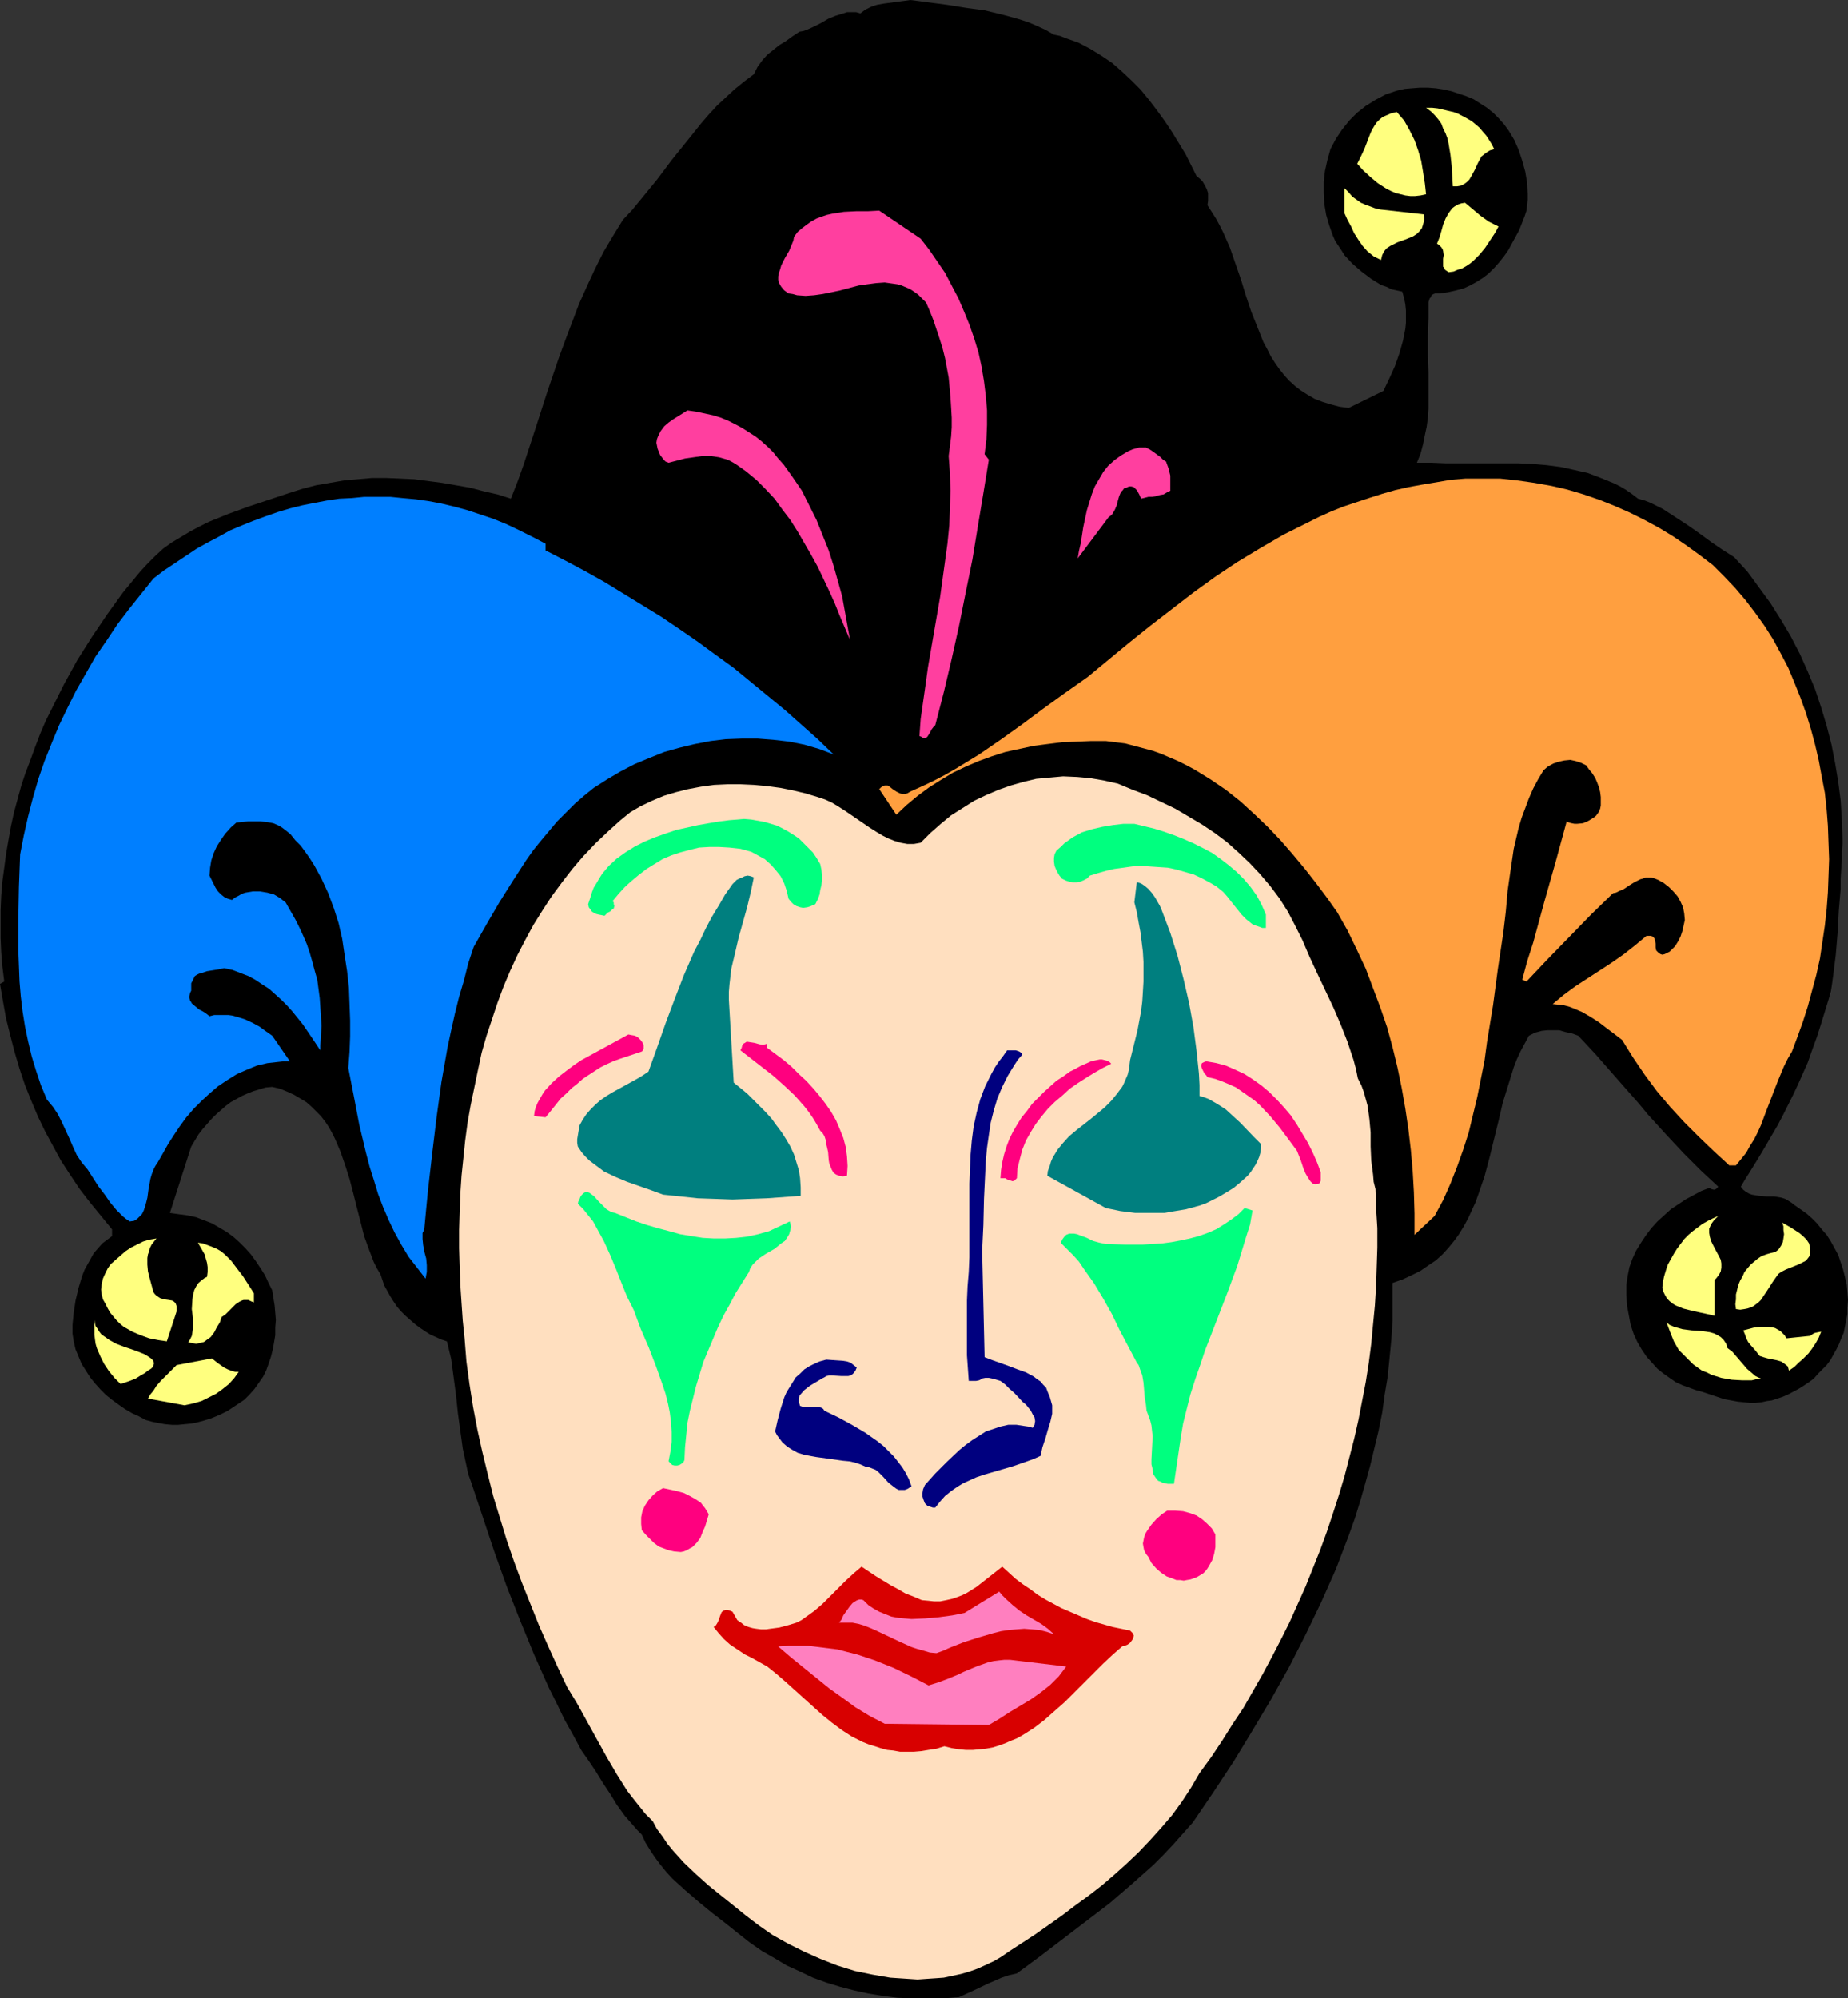
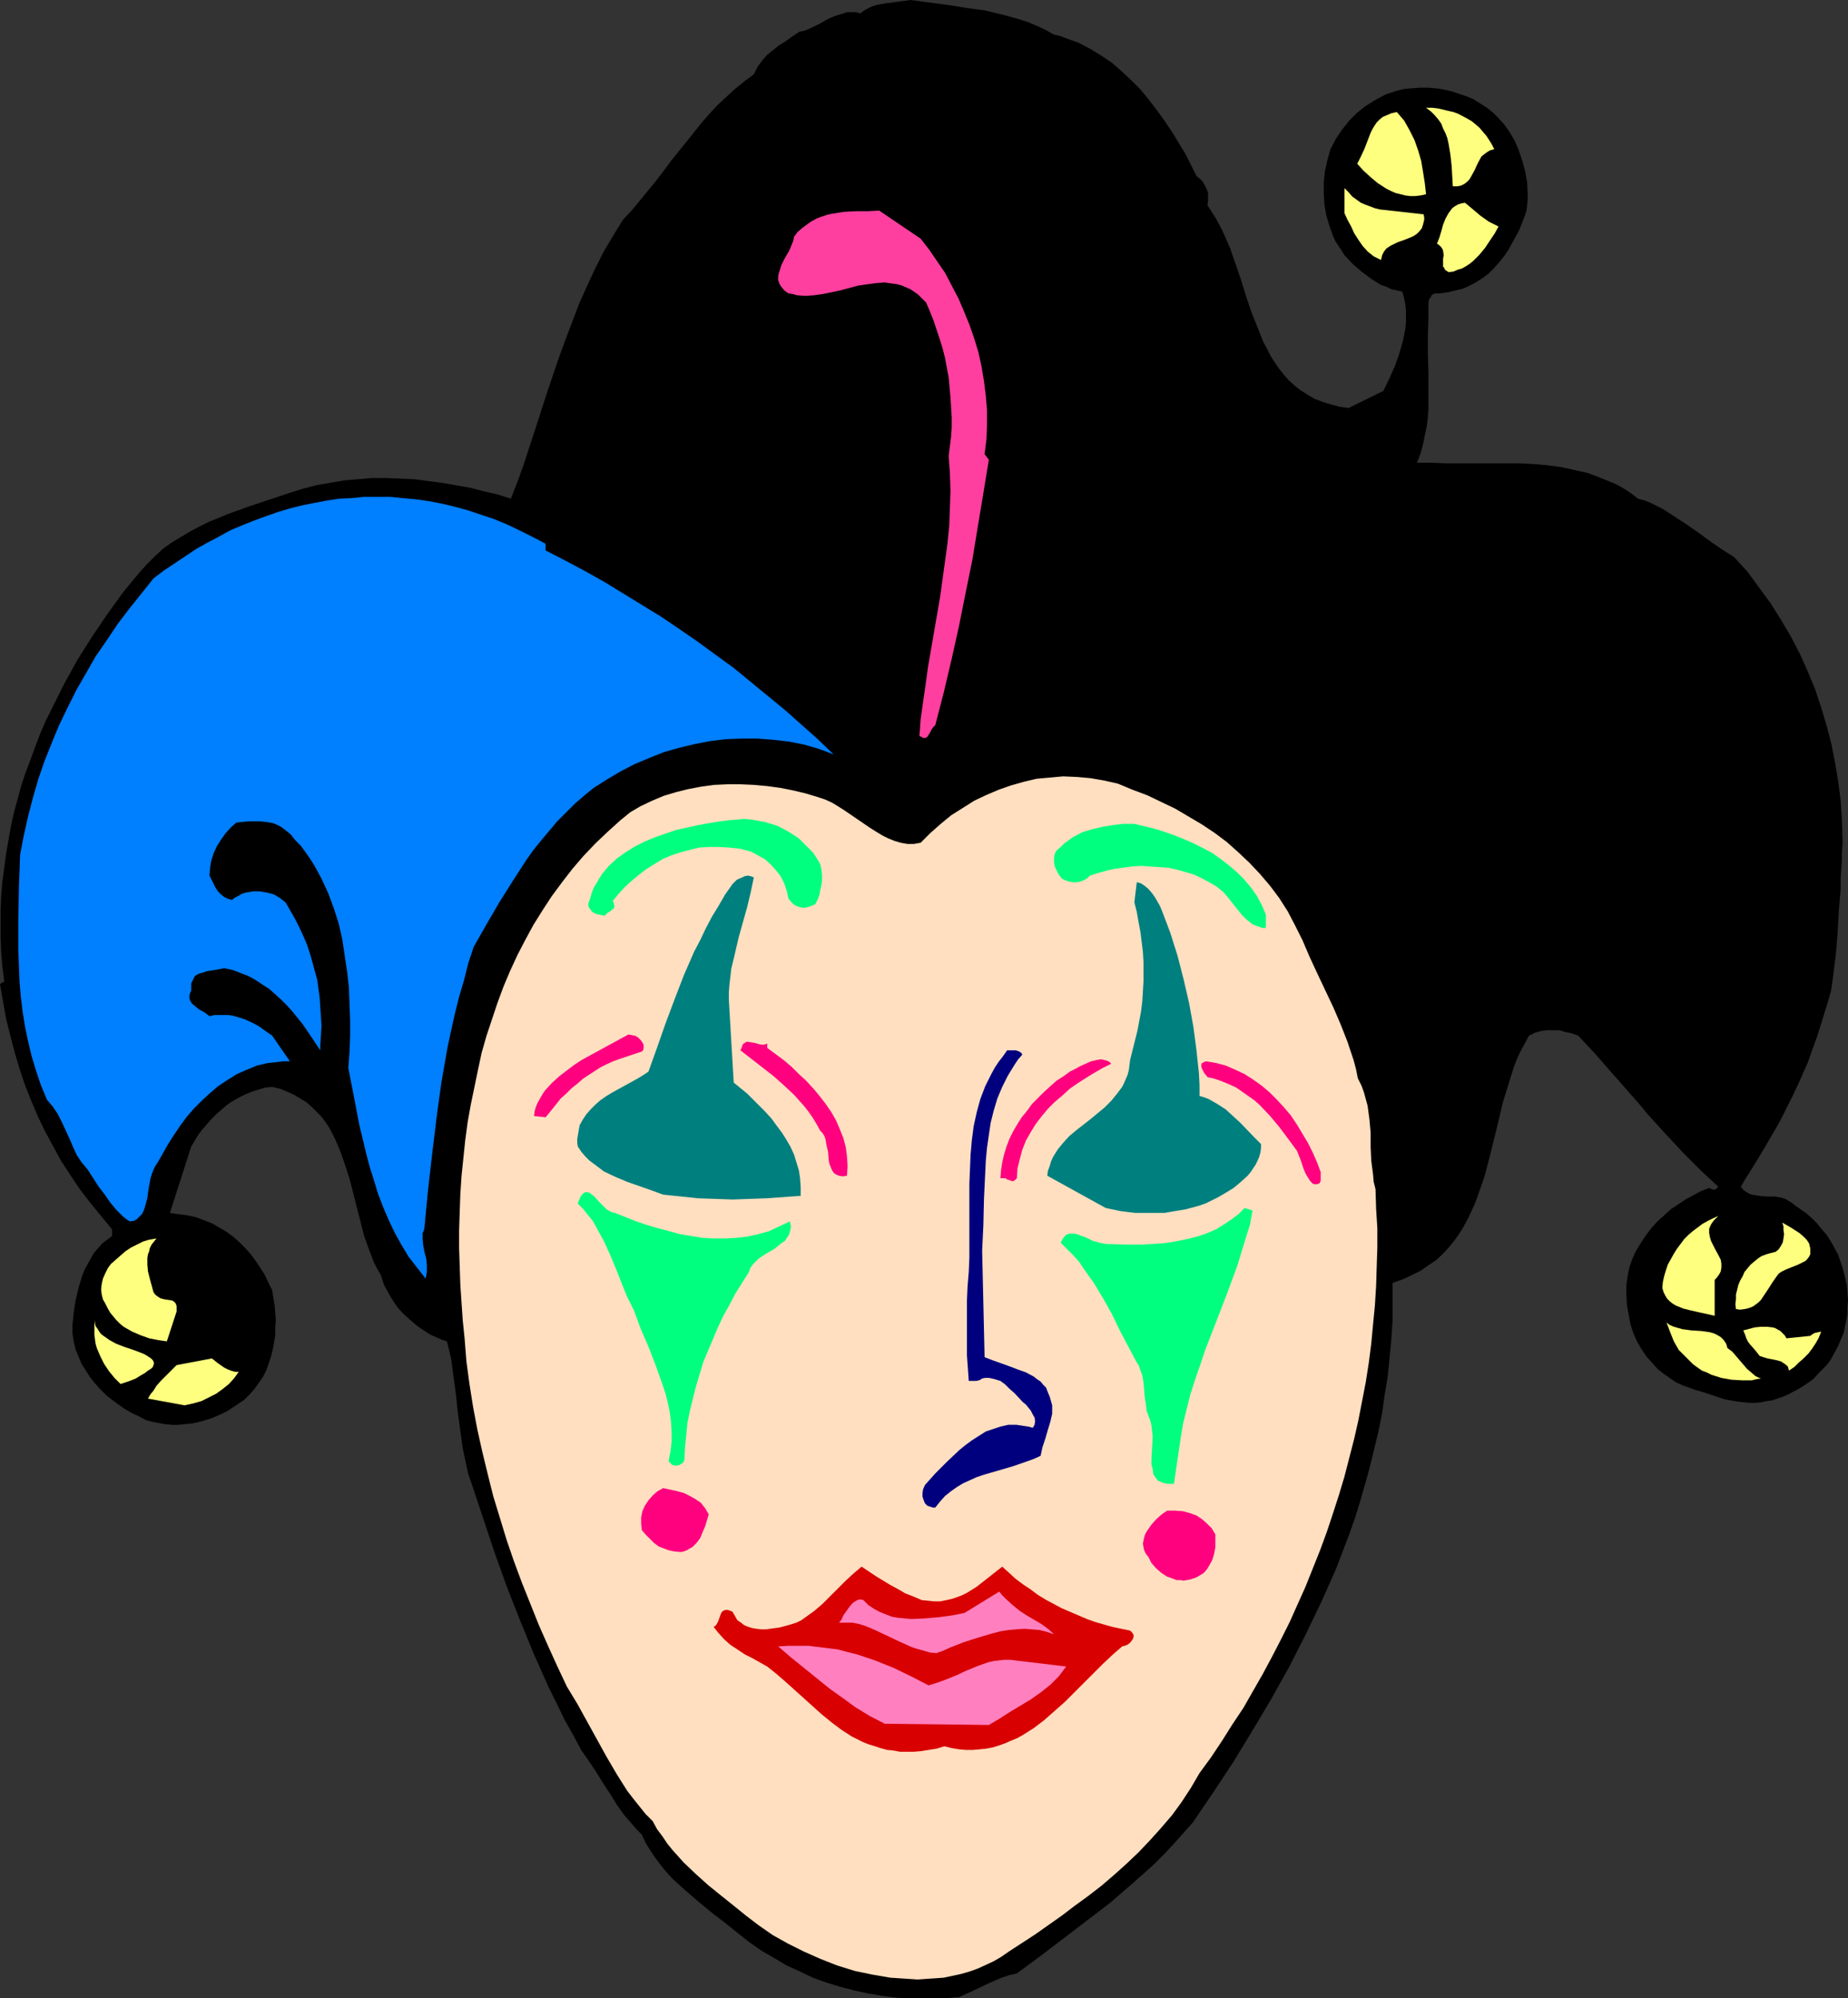
<svg xmlns="http://www.w3.org/2000/svg" xmlns:ns1="http://sodipodi.sourceforge.net/DTD/sodipodi-0.dtd" xmlns:ns2="http://www.inkscape.org/namespaces/inkscape" version="1.0" width="129.766mm" height="140.328mm" id="svg36" ns1:docname="Mask - Jester 1.wmf">
  <rect width="100%" height="100%" fill="#333333" stroke="none" />
  <ns1:namedview id="namedview36" pagecolor="#ffffff" bordercolor="#000000" borderopacity="0.25" ns2:showpageshadow="2" ns2:pageopacity="0.0" ns2:pagecheckerboard="0" ns2:deskcolor="#d1d1d1" ns2:document-units="mm" />
  <defs id="defs1">
    <pattern id="WMFhbasepattern" patternUnits="userSpaceOnUse" width="6" height="6" x="0" y="0" />
  </defs>
  <path style="fill:#000000;fill-opacity:1;fill-rule:evenodd;stroke:none" d="m 279.729,9.211 1.616,0.323 1.616,0.646 3.232,1.131 3.07,1.616 2.909,1.778 2.909,1.939 2.586,2.262 2.586,2.424 2.424,2.424 2.262,2.747 2.101,2.747 2.101,2.909 1.939,2.909 1.778,2.909 1.778,2.909 1.454,2.909 1.454,2.909 0.97,0.808 0.646,0.646 0.646,1.131 0.485,0.97 0.323,0.97 v 0.97 1.131 l -0.162,1.131 1.131,1.778 1.131,1.778 0.97,1.778 0.97,1.939 1.778,4.04 1.454,4.202 1.454,4.202 0.646,2.101 0.646,2.101 1.454,4.363 1.616,4.04 1.616,4.04 0.97,1.778 0.97,1.939 1.131,1.778 1.131,1.616 1.293,1.616 1.293,1.454 1.616,1.454 1.454,1.131 1.778,1.131 1.939,1.131 2.101,0.808 2.101,0.646 2.424,0.646 2.424,0.323 9.211,-4.525 1.616,-3.394 1.454,-3.232 1.131,-3.232 0.97,-3.394 0.323,-1.616 0.323,-1.616 0.162,-1.616 v -1.616 -1.616 l -0.162,-1.616 -0.323,-1.616 -0.485,-1.778 -1.454,-0.323 -1.454,-0.323 -1.293,-0.646 -1.454,-0.485 -1.293,-0.808 -1.293,-0.808 -2.586,-1.939 -2.424,-2.101 -2.101,-2.262 -0.808,-1.293 -1.616,-2.424 -0.646,-1.454 -0.97,-2.747 -0.808,-2.747 -0.485,-2.909 -0.162,-2.909 v -2.909 l 0.323,-2.909 0.646,-2.909 0.808,-2.909 1.454,-2.747 1.616,-2.424 1.939,-2.424 2.101,-2.101 2.262,-1.778 2.586,-1.616 2.747,-1.454 1.454,-0.485 1.454,-0.485 2.101,-0.485 1.939,-0.162 2.101,-0.162 h 2.101 l 2.101,0.162 2.101,0.323 2.101,0.485 1.939,0.646 1.939,0.646 1.939,0.808 1.778,1.131 1.778,1.131 1.616,1.293 1.454,1.454 1.454,1.616 1.293,1.778 1.454,2.424 1.131,2.586 0.97,2.909 0.808,2.909 0.485,2.909 0.162,3.07 v 1.454 l -0.162,1.454 -0.162,1.454 -0.485,1.454 -1.454,3.717 -0.97,1.778 -0.97,1.778 -0.97,1.778 -1.131,1.616 -1.293,1.616 -1.293,1.454 -1.454,1.454 -1.454,1.131 -1.778,1.131 -1.778,0.97 -1.778,0.808 -1.939,0.485 -2.101,0.485 -2.262,0.323 h -0.646 -0.485 l -0.485,0.162 -0.485,0.323 -0.162,0.485 -0.323,0.323 -0.323,0.97 v 1.131 1.131 0.97 0.808 l -0.162,5.01 v 4.848 l 0.162,4.848 v 4.848 4.686 l -0.162,2.424 -0.323,2.424 -0.485,2.262 -0.485,2.424 -0.646,2.424 -0.97,2.424 h 3.878 l 3.878,0.162 h 15.352 3.878 l 3.717,0.162 3.717,0.323 3.717,0.485 3.717,0.808 3.555,0.808 3.394,1.293 3.555,1.454 1.616,0.808 1.616,0.97 1.616,1.131 1.454,1.131 1.778,0.485 1.616,0.646 1.616,0.808 1.616,0.808 3.232,2.101 3.232,2.101 1.616,1.131 1.616,1.131 3.07,2.262 3.07,2.101 3.07,1.939 3.555,3.878 3.07,4.202 3.07,4.202 2.747,4.363 2.586,4.363 2.424,4.686 2.101,4.686 1.939,4.686 1.616,4.848 1.454,4.848 1.293,5.01 0.97,5.01 0.808,4.848 0.646,5.01 0.323,5.171 0.162,4.848 v 1.616 l -0.162,1.939 V 228.18 l -0.162,2.424 -0.162,2.586 v 2.747 l -0.485,5.656 -0.323,5.979 -0.485,5.818 -0.323,2.586 -0.323,2.586 -0.323,2.424 -0.323,2.101 -0.646,2.262 -0.646,2.101 -0.646,2.101 -0.646,2.101 -1.131,3.555 -1.293,3.555 -1.131,3.232 -1.293,2.909 -1.293,2.909 -1.293,2.747 -2.747,5.494 -1.454,2.747 -1.616,2.747 -1.778,3.07 -1.939,3.232 -2.101,3.394 -1.131,1.778 -1.131,1.939 0.646,0.808 0.646,0.485 0.808,0.485 0.808,0.323 0.97,0.162 0.97,0.162 1.939,0.162 h 2.101 l 1.939,0.323 0.97,0.323 0.808,0.485 0.808,0.485 0.808,0.646 1.616,1.131 1.616,1.131 1.454,1.293 1.293,1.293 1.293,1.616 1.293,1.454 1.131,1.778 0.97,1.778 0.97,1.778 0.646,1.939 0.646,1.939 0.485,1.939 0.485,2.101 0.162,1.939 0.162,2.101 -0.162,2.101 v 1.616 l -0.323,1.778 -0.323,1.616 -0.323,1.616 -0.646,1.454 -0.646,1.616 -0.646,1.293 -0.808,1.454 -0.808,1.454 -0.97,1.293 -1.131,1.131 -1.131,1.131 -1.131,1.293 -1.293,0.97 -1.454,0.97 -1.293,0.808 -2.747,1.454 -1.454,0.646 -1.454,0.485 -1.454,0.485 -1.293,0.162 -1.454,0.323 -1.616,0.162 h -1.454 l -1.616,-0.162 -1.616,-0.162 -1.778,-0.323 -1.778,-0.323 -1.939,-0.646 -1.939,-0.646 -1.939,-0.646 -1.778,-0.485 -1.778,-0.646 -1.778,-0.646 -1.778,-0.808 -1.616,-1.131 -1.616,-1.131 -1.616,-1.293 -1.454,-1.616 -1.454,-1.616 -1.293,-1.939 -1.131,-1.939 -0.97,-2.101 -0.808,-2.424 -0.485,-2.586 -0.485,-2.586 -0.162,-2.909 v -2.586 l 0.323,-2.262 0.485,-2.424 0.808,-2.262 0.97,-2.101 1.293,-2.101 1.293,-1.939 1.454,-1.939 1.616,-1.778 1.778,-1.616 1.778,-1.616 1.939,-1.293 1.939,-1.293 2.101,-1.131 2.101,-1.131 2.101,-0.808 0.646,0.323 0.646,0.162 0.485,-0.162 0.323,-0.323 0.323,-0.323 -2.262,-2.101 -2.262,-2.101 -2.262,-2.262 -2.424,-2.424 -4.686,-5.01 -4.848,-5.333 -2.262,-2.747 -2.424,-2.747 -4.686,-5.333 -4.525,-5.171 -2.262,-2.424 -2.262,-2.424 -1.778,-0.646 -1.616,-0.323 -1.616,-0.485 h -1.616 -1.616 l -1.454,0.162 -1.778,0.485 -1.616,0.808 -1.131,2.101 -1.131,2.101 -0.97,2.101 -0.808,2.101 -1.454,4.686 -1.454,4.686 -1.131,4.848 -2.424,9.858 -1.293,4.848 -1.616,4.686 -0.808,2.262 -0.97,2.101 -0.97,2.101 -1.131,2.101 -1.293,2.101 -1.293,1.778 -1.454,1.778 -1.616,1.778 -1.778,1.616 -1.939,1.293 -2.101,1.454 -2.262,1.131 -2.424,1.131 -2.747,0.97 v 5.01 5.01 l -0.323,5.01 -0.485,5.01 -0.485,4.848 -0.808,4.848 -0.646,4.686 -0.97,4.848 -1.131,4.686 -1.131,4.686 -1.293,4.686 -1.293,4.525 -1.454,4.686 -1.616,4.525 -3.394,8.888 -1.939,4.363 -1.939,4.363 -4.202,8.726 -4.363,8.565 -4.686,8.403 -5.01,8.403 -5.01,8.242 -5.333,8.08 -5.494,8.08 -2.586,2.909 -2.586,2.909 -2.586,2.747 -2.747,2.747 -5.818,5.171 -5.818,5.01 -6.141,4.686 -6.141,4.686 -6.141,4.686 -6.141,4.525 -2.101,0.485 -1.939,0.646 -3.717,1.616 -3.717,1.778 -3.878,1.778 -4.202,0.323 h -4.04 -4.04 l -4.04,-0.162 -3.878,-0.485 -3.878,-0.646 -3.717,-0.808 -3.717,-0.97 -3.717,-1.131 -3.555,-1.293 -3.394,-1.616 -3.555,-1.616 -3.232,-1.939 -3.394,-1.939 -3.232,-2.262 -3.07,-2.424 -1.616,-1.293 -1.616,-1.293 -3.555,-2.747 -3.555,-2.909 -3.555,-3.07 -3.555,-3.232 -1.616,-1.778 -1.454,-1.778 -1.454,-1.939 -1.293,-1.939 -1.293,-2.101 -0.97,-2.101 -1.131,-1.131 -1.131,-1.293 -2.262,-2.586 -2.101,-2.909 -1.778,-2.909 -1.939,-2.909 -1.778,-2.909 -1.939,-2.909 -1.939,-2.747 -2.262,-4.202 -2.262,-4.04 -2.101,-4.363 -2.101,-4.202 -1.939,-4.363 -1.939,-4.363 -3.717,-9.05 -3.555,-9.05 -3.232,-9.05 -6.141,-18.422 -0.808,-2.262 -0.485,-2.262 -0.97,-4.525 -0.646,-4.686 -0.646,-4.686 -0.485,-4.686 -0.646,-4.848 -0.646,-4.848 -1.131,-4.686 -1.454,-0.485 -1.454,-0.646 -1.454,-0.646 -1.293,-0.808 -1.454,-0.97 -1.293,-0.97 -1.293,-1.131 -1.293,-1.131 -1.131,-1.131 -1.131,-1.293 -0.97,-1.454 -0.808,-1.293 -0.808,-1.454 -0.808,-1.454 -0.485,-1.454 -0.485,-1.454 -0.97,-1.616 -0.808,-1.616 -1.293,-3.394 -1.293,-3.555 -0.97,-3.878 -0.97,-3.717 -0.97,-3.878 -0.97,-3.717 -1.131,-3.555 -1.293,-3.717 -1.454,-3.394 -0.808,-1.616 -0.808,-1.454 -0.97,-1.454 -1.131,-1.454 -1.293,-1.293 -1.293,-1.293 -1.293,-1.131 -1.616,-0.97 -1.616,-0.97 -1.778,-0.808 -1.939,-0.808 -2.101,-0.485 -1.778,0.162 -1.616,0.485 -1.616,0.485 -1.616,0.646 -1.454,0.646 -1.454,0.808 -1.454,0.808 -1.293,0.97 -1.293,1.131 -1.293,1.131 -1.293,1.293 -1.131,1.293 -1.131,1.293 -1.131,1.454 -0.97,1.616 -0.97,1.616 -5.656,17.614 2.262,0.323 2.424,0.323 2.262,0.485 2.101,0.808 2.101,0.808 1.939,1.131 1.939,1.131 1.778,1.293 1.616,1.454 1.616,1.616 1.454,1.616 1.293,1.778 1.293,1.939 1.131,1.778 0.97,2.101 0.97,1.939 0.323,2.101 0.323,1.939 0.162,1.939 0.162,1.939 -0.162,1.939 v 2.101 l -0.323,1.939 -0.323,1.778 -0.485,1.939 -0.646,1.939 -0.646,1.778 -0.808,1.616 -1.131,1.616 -1.131,1.616 -1.293,1.454 -1.454,1.454 -2.909,1.939 -1.454,0.97 -1.616,0.808 -1.454,0.646 -1.616,0.646 -1.616,0.485 -1.778,0.485 -1.616,0.323 -1.778,0.162 -1.616,0.162 h -1.778 l -1.778,-0.162 -1.778,-0.323 -1.616,-0.323 -1.778,-0.485 -1.778,-0.97 -1.778,-0.808 -1.939,-1.131 -1.616,-1.131 -1.778,-1.293 -1.616,-1.293 -1.454,-1.454 -1.454,-1.616 -1.293,-1.616 -1.131,-1.778 -1.131,-1.778 -0.808,-1.939 -0.808,-1.939 -0.485,-2.101 -0.323,-2.101 v -2.262 l 0.323,-3.232 0.485,-3.232 0.808,-3.394 0.97,-3.232 0.646,-1.616 0.808,-1.454 0.808,-1.454 0.808,-1.454 1.131,-1.293 1.131,-1.293 1.293,-0.97 1.293,-0.97 v -1.778 l -2.909,-3.555 -2.909,-3.555 -2.747,-3.555 -2.586,-3.878 -2.424,-3.717 -2.101,-3.878 -2.101,-3.878 -1.939,-4.04 L 8.242,292.012 6.626,287.972 5.171,283.609 3.878,279.246 2.747,274.883 1.616,270.358 0.808,265.833 0,261.147 1.131,260.5 0.646,256.622 0.323,252.743 0.162,249.026 v -3.878 -3.717 l 0.162,-3.717 0.323,-3.878 0.485,-3.555 0.485,-3.717 0.646,-3.717 0.646,-3.555 0.808,-3.717 0.97,-3.555 0.97,-3.555 1.131,-3.394 1.293,-3.394 1.293,-3.555 1.293,-3.394 1.454,-3.394 1.616,-3.232 3.232,-6.464 3.555,-6.464 3.878,-6.141 4.04,-5.979 4.202,-5.818 4.525,-5.494 1.939,-2.101 2.101,-2.101 2.101,-1.939 2.262,-1.616 2.424,-1.454 2.424,-1.454 2.424,-1.293 2.586,-1.293 5.171,-2.101 5.333,-1.939 5.333,-1.778 5.333,-1.778 3.555,-1.131 3.717,-0.97 3.717,-0.646 3.717,-0.646 3.717,-0.323 3.717,-0.323 h 3.717 l 3.717,0.162 3.717,0.162 3.717,0.485 3.717,0.485 3.717,0.646 3.717,0.646 3.717,0.97 3.555,0.808 3.555,1.131 1.778,-4.525 1.616,-4.525 3.07,-9.373 3.07,-9.534 3.232,-9.534 1.778,-4.848 1.778,-4.686 1.778,-4.686 2.101,-4.686 2.101,-4.525 2.262,-4.525 2.586,-4.363 2.586,-4.202 2.424,-2.586 2.262,-2.747 4.363,-5.333 1.939,-2.586 1.939,-2.586 4.04,-5.01 3.878,-4.848 2.101,-2.424 2.101,-2.262 2.262,-2.101 2.262,-2.101 2.586,-2.101 2.586,-1.939 0.485,-0.97 0.485,-0.97 1.293,-1.778 1.293,-1.454 1.616,-1.293 1.616,-1.293 1.616,-0.97 1.778,-1.293 1.939,-1.293 0.97,-0.162 0.97,-0.323 1.778,-0.808 1.939,-0.97 1.939,-1.131 1.939,-0.808 2.101,-0.646 0.97,-0.323 h 1.293 1.131 l 1.131,0.323 1.293,-0.97 1.616,-0.808 1.454,-0.485 1.778,-0.323 L 241.592,0 l 9.858,1.293 5.01,0.808 4.848,0.646 4.686,1.131 2.424,0.646 2.262,0.646 2.424,0.808 2.262,0.97 2.101,0.97 z" id="path1" />
  <path style="fill:#ffff7f;fill-opacity:1;fill-rule:evenodd;stroke:none" d="m 396.566,39.592 -1.131,0.323 -0.808,0.485 -0.646,0.485 -0.808,0.646 -0.97,1.778 -0.808,1.778 -0.97,1.778 -0.485,0.808 -0.646,0.646 -0.646,0.485 -0.97,0.485 -0.97,0.162 h -1.131 l -0.162,-2.747 -0.162,-2.747 -0.323,-2.909 -0.485,-2.909 -0.323,-1.454 -0.485,-1.293 -0.646,-1.293 -0.485,-1.293 -0.808,-1.131 -0.97,-1.131 -0.97,-0.97 -1.293,-0.97 h 1.616 l 1.454,0.162 1.454,0.323 1.293,0.323 1.454,0.323 1.293,0.485 2.424,1.293 1.131,0.646 0.97,0.808 1.131,0.97 0.808,0.97 0.97,1.131 0.646,0.97 0.808,1.293 z" id="path2" />
  <path style="fill:#ffff7f;fill-opacity:1;fill-rule:evenodd;stroke:none" d="m 378.467,51.551 -1.454,0.323 -1.454,0.162 h -1.293 l -1.293,-0.162 -1.293,-0.323 -1.293,-0.323 -1.131,-0.485 -1.293,-0.646 -2.262,-1.454 -1.939,-1.616 -1.939,-1.778 -1.616,-1.778 0.485,-0.97 0.485,-0.97 0.97,-2.101 0.808,-2.101 0.808,-2.101 0.485,-0.97 0.485,-0.808 0.646,-0.97 0.808,-0.808 0.808,-0.646 1.131,-0.485 1.131,-0.485 1.454,-0.323 0.97,1.131 0.97,1.131 1.454,2.586 1.293,2.586 0.97,2.747 0.808,2.747 0.485,2.909 0.485,3.07 z" id="path3" />
  <path style="fill:#ffff7f;fill-opacity:1;fill-rule:evenodd;stroke:none" d="m 377.82,56.883 0.162,0.808 v 0.646 l -0.323,1.293 -0.323,0.97 -0.646,0.808 -0.646,0.646 -0.97,0.646 -1.939,0.808 -2.262,0.808 -0.97,0.485 -0.97,0.485 -0.97,0.646 -0.646,0.808 -0.485,0.97 -0.323,1.293 -0.97,-0.485 -0.97,-0.485 -1.616,-1.293 -1.293,-1.454 -1.131,-1.616 -1.131,-1.778 -0.808,-1.778 -0.97,-1.778 -0.808,-1.778 v -6.626 l 1.131,1.131 0.97,1.131 1.131,0.808 1.131,0.808 1.131,0.485 1.293,0.485 1.293,0.485 1.293,0.323 2.909,0.323 2.909,0.323 2.909,0.323 z" id="path4" />
  <path style="fill:#ffff7f;fill-opacity:1;fill-rule:evenodd;stroke:none" d="m 397.697,60.115 -0.97,1.778 -1.293,1.939 -1.293,1.939 -1.454,1.778 -1.778,1.778 -0.808,0.646 -0.97,0.646 -1.131,0.646 -1.131,0.323 -1.131,0.485 -1.293,0.162 -0.485,-0.323 -0.485,-0.323 -0.162,-0.485 -0.323,-0.323 V 69.811 68.68 l 0.162,-0.97 -0.162,-1.131 -0.162,-0.485 -0.323,-0.485 -0.485,-0.485 -0.646,-0.485 0.646,-1.616 0.485,-1.616 0.485,-1.778 0.646,-1.616 0.808,-1.454 0.485,-0.646 0.485,-0.646 0.646,-0.485 0.808,-0.485 0.97,-0.323 0.97,-0.162 1.939,1.616 2.101,1.778 2.262,1.616 1.293,0.646 z" id="path5" />
  <path style="fill:#ff3f9f;fill-opacity:1;fill-rule:evenodd;stroke:none" d="m 244.339,63.347 2.262,2.909 2.101,3.07 2.101,3.07 1.778,3.394 1.778,3.394 1.454,3.394 1.454,3.555 1.293,3.717 1.131,3.717 0.808,3.717 0.646,3.878 0.485,3.878 0.323,3.878 v 3.878 l -0.162,3.878 -0.485,3.878 1.131,1.454 -1.454,8.888 -1.454,8.726 -1.454,8.888 -1.778,8.726 -1.778,8.888 -1.939,8.726 -2.101,8.888 -2.262,8.726 -0.485,0.485 -0.485,0.646 -0.323,0.646 -0.485,0.808 -0.323,0.485 -0.162,0.162 -0.323,0.162 h -0.323 -0.323 l -0.485,-0.323 -0.485,-0.162 0.323,-4.525 0.646,-4.525 0.646,-4.525 0.646,-4.686 1.616,-9.373 1.616,-9.373 1.293,-9.373 0.646,-4.686 0.485,-4.848 0.162,-4.525 0.162,-4.686 -0.162,-4.686 -0.323,-4.525 0.323,-2.586 0.323,-2.586 0.162,-2.424 v -2.586 l -0.162,-2.747 -0.162,-2.586 -0.485,-5.333 -0.485,-2.586 -0.485,-2.586 -0.646,-2.586 -0.808,-2.586 -0.808,-2.424 -0.808,-2.424 -0.97,-2.424 -0.97,-2.262 -1.131,-1.131 -0.97,-0.97 -1.131,-0.808 -0.97,-0.646 -1.131,-0.485 -1.131,-0.485 -1.131,-0.323 -1.131,-0.162 -2.262,-0.323 -2.262,0.162 -2.424,0.323 -2.262,0.323 -4.848,1.293 -2.262,0.485 -2.424,0.485 -2.262,0.323 -2.262,0.162 -2.262,-0.162 -1.131,-0.323 -1.131,-0.162 -1.131,-0.808 -0.808,-0.97 -0.485,-0.808 -0.323,-0.97 v -0.97 l 0.162,-0.808 0.323,-0.97 0.323,-1.131 0.97,-1.939 1.131,-1.939 0.808,-1.939 0.323,-0.808 0.162,-0.97 0.97,-1.293 1.131,-0.97 1.293,-0.97 1.131,-0.808 1.454,-0.808 1.293,-0.485 1.454,-0.485 1.454,-0.323 3.07,-0.485 3.232,-0.162 h 3.07 l 3.07,-0.162 z" id="path6" />
-   <path style="fill:#ff3f9f;fill-opacity:1;fill-rule:evenodd;stroke:none" d="m 223.493,158.207 2.101,11.635 -2.747,-6.464 -1.293,-3.232 -1.454,-3.232 -3.07,-6.464 -1.778,-3.232 -1.778,-3.07 -1.778,-3.07 -1.939,-3.07 -2.101,-2.747 -2.101,-2.909 -2.424,-2.586 -2.424,-2.424 -2.747,-2.262 -2.747,-1.939 -1.131,-0.646 -0.97,-0.485 -1.131,-0.323 -1.131,-0.323 -2.101,-0.323 h -2.424 l -2.262,0.323 -2.262,0.323 -4.363,1.131 -0.808,-0.323 -0.485,-0.485 -0.485,-0.646 -0.485,-0.646 -0.646,-1.616 -0.323,-1.616 0.162,-0.97 0.323,-0.808 0.646,-1.293 0.97,-1.293 1.131,-0.97 1.131,-0.808 1.293,-0.808 2.586,-1.616 2.262,0.323 2.262,0.485 2.262,0.485 2.101,0.646 1.939,0.808 1.939,0.97 1.778,0.97 1.778,1.131 1.778,1.131 1.616,1.293 1.616,1.454 1.454,1.454 1.293,1.616 1.454,1.616 2.424,3.394 2.424,3.555 1.939,3.878 1.939,3.878 1.616,4.04 1.616,4.04 1.293,4.04 1.131,4.04 z" id="path7" />
-   <path style="fill:#ff3f9f;fill-opacity:1;fill-rule:evenodd;stroke:none" d="m 309.464,122.493 0.646,1.778 0.485,1.939 v 1.939 2.101 l -0.97,0.485 -0.808,0.485 -0.97,0.162 -1.131,0.323 -0.97,0.162 h -0.97 l -1.939,0.485 -0.485,-1.131 -0.646,-1.131 -0.485,-0.485 -0.323,-0.323 -0.646,-0.162 h -0.646 l -0.646,0.323 -0.646,0.162 -0.323,0.485 -0.485,0.485 -0.485,1.131 -0.323,1.131 -0.323,1.293 -0.485,1.131 -0.646,1.131 -0.485,0.485 -0.485,0.323 -8.242,10.989 0.323,-1.939 0.485,-2.101 0.646,-4.202 0.97,-4.525 0.646,-2.101 0.646,-2.101 0.808,-2.101 1.131,-1.939 1.131,-1.939 1.293,-1.616 1.616,-1.454 1.778,-1.293 1.939,-1.131 1.131,-0.485 1.131,-0.323 0.646,-0.162 h 0.646 1.131 l 0.97,0.485 0.97,0.646 1.778,1.293 0.808,0.808 z" id="path8" />
-   <path style="fill:#ff9f3f;fill-opacity:1;fill-rule:evenodd;stroke:none" d="m 454.58,149.965 3.07,3.07 2.909,3.07 2.747,3.232 2.586,3.394 2.424,3.394 2.262,3.555 2.101,3.878 1.939,3.717 1.616,3.878 1.616,4.04 1.454,4.04 1.293,4.202 1.131,4.202 0.97,4.202 0.808,4.363 0.808,4.202 0.485,4.525 0.323,4.202 0.162,4.525 0.162,4.363 -0.162,4.525 -0.162,4.363 -0.323,4.363 -0.485,4.363 -0.646,4.363 -0.646,4.363 -0.97,4.363 -1.131,4.202 -1.131,4.202 -1.293,4.04 -1.454,4.04 -1.454,3.878 -1.131,1.939 -0.97,1.939 -1.616,3.878 -3.07,7.918 -1.454,3.878 -0.808,1.778 -0.97,1.939 -1.131,1.778 -0.97,1.778 -1.293,1.616 -1.454,1.778 h -1.778 l -4.04,-3.717 -4.04,-3.878 -3.878,-3.878 -3.717,-4.04 -3.555,-4.202 -3.232,-4.363 -3.07,-4.525 -2.909,-4.686 -2.101,-1.616 -1.939,-1.454 -2.101,-1.616 -2.262,-1.454 -2.262,-1.293 -2.262,-0.97 -1.293,-0.485 -1.293,-0.323 -1.454,-0.162 -1.454,-0.162 2.909,-2.424 3.07,-2.262 6.464,-4.202 3.232,-2.101 3.232,-2.262 3.07,-2.424 2.909,-2.424 h 0.646 0.485 l 0.485,0.162 0.323,0.323 0.162,0.162 0.162,0.485 0.162,0.97 v 0.97 l 0.162,0.808 0.323,0.323 0.323,0.323 0.485,0.323 0.485,0.162 0.646,-0.162 0.646,-0.323 0.646,-0.323 0.485,-0.485 0.97,-0.97 0.808,-1.293 0.646,-1.293 0.485,-1.454 0.323,-1.454 0.323,-1.454 -0.162,-1.778 -0.323,-1.616 -0.646,-1.454 -0.808,-1.454 -1.131,-1.293 -1.131,-1.131 -1.454,-1.131 -1.454,-0.808 -0.808,-0.323 -0.97,-0.323 h -0.646 -0.808 l -0.808,0.323 -0.646,0.162 -1.616,0.808 -1.293,0.808 -1.454,0.97 -1.454,0.646 -0.646,0.323 -0.808,0.162 -5.818,5.656 -11.635,11.958 -5.494,5.818 -1.131,-0.485 1.293,-4.848 1.616,-5.01 1.454,-5.333 1.454,-5.333 3.07,-10.827 1.454,-5.333 1.454,-5.333 0.646,0.323 0.646,0.162 0.808,0.162 h 0.646 l 1.616,-0.162 1.454,-0.646 1.293,-0.808 0.646,-0.485 0.485,-0.646 0.323,-0.485 0.323,-0.808 0.162,-0.808 v -0.808 -1.454 l -0.162,-1.293 -0.323,-1.293 -0.485,-1.293 -0.485,-1.131 -0.808,-1.293 -0.808,-0.97 -0.808,-1.131 -1.293,-0.646 -1.454,-0.485 -1.454,-0.323 -1.616,0.162 -1.454,0.323 -1.454,0.485 -1.454,0.808 -1.131,0.97 -1.454,2.424 -1.293,2.424 -1.131,2.586 -0.97,2.586 -0.97,2.586 -0.808,2.747 -0.646,2.747 -0.646,2.747 -0.808,5.494 -0.808,5.656 -0.485,5.494 -0.646,5.494 -1.454,9.696 -0.646,4.848 -0.646,4.848 -1.616,9.858 -0.646,4.848 -0.97,4.848 -0.97,4.848 -1.131,4.686 -1.131,4.686 -1.454,4.525 -1.616,4.525 -1.778,4.525 -1.939,4.363 -2.262,4.202 -5.333,5.01 v -5.656 l -0.162,-5.656 -0.323,-5.656 -0.485,-5.494 -0.646,-5.494 -0.808,-5.494 -0.97,-5.494 -1.131,-5.494 -1.293,-5.333 -1.454,-5.333 -1.778,-5.171 -1.939,-5.171 -1.939,-5.171 -2.424,-5.171 -2.424,-5.01 -2.747,-4.848 -2.747,-3.878 -2.909,-3.878 -2.909,-3.717 -3.232,-3.878 -3.232,-3.717 -3.394,-3.555 -3.555,-3.394 -3.717,-3.394 -3.878,-3.07 -4.04,-2.747 -4.202,-2.586 -2.101,-1.131 -2.262,-1.131 -2.262,-0.97 -2.262,-0.97 -2.262,-0.808 -2.424,-0.646 -2.424,-0.646 -2.424,-0.646 -2.586,-0.323 -2.586,-0.323 h -3.878 l -3.878,0.162 -3.878,0.162 -3.878,0.485 -3.717,0.485 -3.717,0.808 -3.717,0.808 -3.555,1.131 -3.555,1.293 -3.394,1.454 -3.394,1.616 -3.232,1.939 -3.07,1.939 -3.07,2.262 -2.909,2.424 -2.747,2.586 -4.525,-6.787 0.485,-0.485 0.485,-0.323 0.485,-0.162 h 0.485 0.323 l 0.485,0.323 0.808,0.646 0.97,0.646 0.97,0.485 0.646,0.162 h 0.646 l 0.646,-0.162 0.808,-0.485 3.232,-1.454 3.07,-1.454 3.07,-1.616 3.07,-1.778 5.818,-3.555 5.656,-3.878 5.656,-4.04 5.656,-4.202 5.818,-4.202 5.979,-4.202 11.15,-9.211 5.656,-4.525 5.656,-4.363 5.656,-4.363 5.818,-4.202 5.818,-3.878 6.141,-3.717 6.141,-3.555 6.141,-3.07 3.232,-1.616 3.232,-1.454 3.232,-1.293 3.394,-1.131 3.394,-1.131 3.555,-1.131 3.394,-0.97 3.555,-0.808 3.555,-0.646 3.878,-0.646 3.717,-0.646 3.878,-0.323 h 4.686 4.686 l 4.525,0.485 4.525,0.646 4.525,0.808 4.202,0.97 4.363,1.293 4.202,1.454 4.04,1.616 4.04,1.778 3.878,1.939 3.878,2.101 3.717,2.262 3.555,2.424 3.555,2.586 z" id="path9" />
  <path style="fill:#007fff;fill-opacity:1;fill-rule:evenodd;stroke:none" d="m 144.793,144.309 v 1.778 l 5.333,2.747 5.171,2.747 5.171,2.909 5.01,3.07 5.01,3.07 5.01,3.07 5.01,3.394 4.686,3.232 4.848,3.555 4.686,3.394 4.525,3.717 4.525,3.717 4.525,3.717 4.363,3.878 4.363,3.878 4.202,4.04 -3.878,-1.454 -3.878,-1.131 -4.04,-0.808 -4.202,-0.485 -4.202,-0.323 h -4.04 l -4.363,0.162 -4.04,0.485 -4.202,0.808 -4.04,0.97 -4.04,1.131 -4.04,1.616 -3.878,1.616 -3.717,1.939 -3.555,2.101 -3.555,2.262 -2.586,2.101 -2.424,2.101 -2.424,2.424 -2.262,2.262 -4.202,5.01 -2.101,2.586 -1.939,2.747 -3.555,5.494 -3.555,5.656 -3.394,5.818 -3.394,5.979 -1.454,4.363 -1.131,4.525 -1.293,4.363 -1.131,4.525 -0.97,4.363 -0.97,4.525 -1.616,9.211 -1.293,9.373 -1.131,9.373 -1.131,9.858 -0.485,5.01 -0.485,5.171 -0.162,0.646 -0.323,0.646 v 0.808 0.808 l 0.162,1.616 0.323,1.778 0.485,1.778 0.162,1.778 v 1.778 l -0.162,0.808 -0.162,0.97 -2.262,-2.909 -2.262,-2.909 -1.939,-3.232 -1.778,-3.232 -1.616,-3.394 -1.454,-3.394 -1.293,-3.394 -1.131,-3.717 -1.131,-3.555 -0.97,-3.717 -1.778,-7.434 -1.454,-7.595 -1.454,-7.434 0.323,-4.202 0.162,-4.202 v -4.202 l -0.162,-4.363 -0.162,-4.363 -0.485,-4.363 -0.646,-4.202 -0.646,-4.363 -0.97,-4.202 -1.293,-4.04 -1.454,-3.878 -1.778,-3.878 -0.97,-1.778 -0.97,-1.778 -1.131,-1.778 -1.131,-1.616 -1.293,-1.778 -1.454,-1.454 -1.293,-1.616 -1.616,-1.293 -0.646,-0.485 -0.808,-0.485 -1.454,-0.646 -1.778,-0.323 -1.616,-0.162 h -1.778 -1.616 l -1.616,0.162 -1.454,0.162 -1.454,1.293 -1.454,1.616 -1.131,1.616 -1.131,1.778 -0.808,1.778 -0.646,1.939 -0.323,1.939 -0.162,2.101 1.131,2.262 0.485,0.97 0.646,0.97 0.808,0.808 0.808,0.646 0.97,0.485 1.131,0.323 0.808,-0.646 0.97,-0.485 0.808,-0.485 0.97,-0.323 0.97,-0.162 0.97,-0.162 h 1.939 l 1.939,0.323 1.778,0.485 0.808,0.485 0.808,0.485 0.808,0.646 0.646,0.485 1.293,2.262 1.293,2.262 1.131,2.262 0.97,2.101 0.97,2.262 0.808,2.424 0.646,2.262 0.646,2.424 0.646,2.262 0.323,2.424 0.323,2.424 0.162,2.424 0.162,2.424 0.162,2.586 -0.162,2.586 -0.162,2.586 v 1.293 l -2.262,-3.394 -2.424,-3.555 -2.747,-3.394 -1.454,-1.616 -1.454,-1.454 -1.616,-1.454 -1.616,-1.454 -1.778,-1.131 -1.939,-1.293 -1.778,-0.97 -2.101,-0.808 -2.101,-0.808 -2.262,-0.485 -1.454,0.323 -3.07,0.485 -1.454,0.485 -0.646,0.162 -0.646,0.323 -0.485,0.323 -0.323,0.646 -0.323,0.646 -0.323,0.646 v 0.808 1.131 l -0.323,0.646 -0.162,0.808 v 0.485 l 0.162,0.646 0.323,0.485 0.162,0.323 0.97,0.808 0.97,0.808 0.97,0.485 0.97,0.646 0.808,0.646 1.293,-0.323 h 1.293 1.293 1.131 l 1.131,0.162 1.131,0.323 2.101,0.646 2.101,0.97 1.778,0.97 1.778,1.293 1.616,1.131 4.686,6.787 h -1.616 l -1.454,0.162 -2.909,0.323 -2.747,0.646 -2.747,1.131 -2.586,1.131 -2.586,1.616 -2.424,1.616 -2.262,1.939 -2.101,1.939 -2.101,2.101 -1.939,2.262 -1.778,2.424 -1.616,2.424 -1.454,2.262 -1.454,2.586 -1.293,2.262 -0.646,0.97 -0.485,0.97 -0.485,1.293 -0.323,1.131 -0.485,2.586 -0.323,2.424 -0.323,1.293 -0.323,1.131 -0.323,0.97 -0.485,0.97 -0.646,0.646 -0.646,0.646 -0.808,0.485 -1.131,0.162 -0.97,-0.646 -0.808,-0.646 -1.778,-1.778 -1.616,-1.939 -1.454,-2.101 -1.616,-2.101 -1.454,-2.262 -1.454,-2.262 -1.616,-1.939 -1.293,-1.939 -0.97,-2.101 -0.97,-2.262 -0.97,-2.101 -0.97,-2.101 -1.131,-2.262 -1.293,-1.939 -1.616,-1.939 -1.616,-3.878 -1.293,-3.878 -1.131,-3.717 -0.97,-4.04 -0.808,-3.878 -0.646,-4.04 -0.485,-4.04 -0.323,-3.878 -0.162,-4.202 -0.162,-4.04 v -4.202 -4.04 l 0.162,-8.565 0.323,-8.726 0.97,-5.01 1.131,-5.01 1.293,-5.01 1.454,-5.01 1.616,-4.686 1.939,-4.848 1.939,-4.686 2.262,-4.686 2.262,-4.525 2.586,-4.525 2.586,-4.525 2.909,-4.202 2.909,-4.363 3.07,-4.04 3.232,-4.04 3.232,-4.04 2.747,-2.101 2.909,-1.939 2.909,-1.939 2.909,-1.939 2.909,-1.616 3.07,-1.616 2.909,-1.616 3.07,-1.293 3.232,-1.293 3.07,-1.131 3.232,-1.131 3.232,-0.97 3.232,-0.808 3.232,-0.646 3.394,-0.646 3.232,-0.485 3.394,-0.162 3.232,-0.323 h 3.394 3.555 l 3.232,0.323 3.555,0.323 3.394,0.485 3.394,0.646 3.394,0.808 3.555,0.97 3.394,1.131 3.394,1.131 3.555,1.454 3.394,1.616 3.555,1.778 z" id="path10" />
  <path style="fill:#ffdfbf;fill-opacity:1;fill-rule:evenodd;stroke:none" d="m 345.662,249.511 1.939,4.525 2.101,4.525 4.202,8.888 1.939,4.525 1.778,4.525 1.616,4.848 0.646,2.424 0.485,2.424 0.97,1.939 0.646,1.778 0.485,1.778 0.485,1.778 0.485,3.555 0.323,3.555 v 3.717 l 0.162,3.717 0.485,3.717 0.162,1.939 0.485,1.939 0.162,5.171 0.323,5.171 v 5.171 l -0.162,5.01 -0.162,5.171 -0.323,5.171 -0.485,5.01 -0.485,5.171 -0.646,5.01 -0.808,5.171 -0.97,5.01 -0.97,5.01 -1.131,5.01 -1.293,5.01 -1.293,5.01 -1.454,4.848 -1.616,5.01 -1.616,4.848 -1.778,4.848 -1.939,4.848 -1.939,4.848 -2.101,4.686 -2.101,4.686 -2.262,4.525 -2.424,4.686 -2.424,4.525 -2.586,4.525 -2.586,4.525 -2.909,4.363 -2.747,4.363 -2.909,4.363 -3.07,4.202 -2.262,3.878 -2.424,3.717 -2.586,3.555 -2.909,3.394 -2.909,3.232 -3.07,3.232 -3.232,3.07 -3.232,2.909 -3.394,2.909 -3.555,2.747 -3.555,2.586 -3.394,2.586 -7.11,5.01 -6.949,4.525 -2.101,1.454 -1.939,1.131 -2.101,0.97 -2.101,0.97 -2.262,0.808 -2.262,0.646 -2.262,0.485 -2.262,0.485 -2.262,0.162 -2.424,0.162 -2.262,0.162 -2.424,-0.162 -2.424,-0.162 -2.424,-0.162 -4.686,-0.808 -4.686,-0.97 -4.686,-1.454 -4.525,-1.778 -4.363,-1.939 -4.202,-2.101 -4.04,-2.262 -3.717,-2.586 -3.394,-2.586 -3.394,-2.747 -3.232,-2.586 -3.394,-2.747 -3.232,-2.909 -3.232,-3.07 -1.454,-1.616 -1.454,-1.616 -1.454,-1.778 -1.293,-1.939 -1.454,-1.939 -1.131,-2.101 -1.939,-1.939 -3.232,-4.04 -1.616,-2.101 -2.747,-4.363 -2.747,-4.686 -5.171,-9.373 -2.586,-4.686 -2.747,-4.525 -2.586,-5.494 -2.424,-5.333 -2.424,-5.494 -2.262,-5.656 -2.262,-5.656 -2.101,-5.656 -1.939,-5.656 -1.778,-5.818 -1.778,-5.818 -1.454,-5.818 -1.454,-5.979 -1.293,-5.818 -1.131,-5.979 -0.97,-6.141 -0.808,-5.979 -0.485,-6.141 -0.485,-4.686 -0.323,-4.686 -0.323,-4.848 -0.162,-4.848 -0.162,-4.848 v -4.848 l 0.162,-4.848 0.162,-4.686 0.323,-4.848 0.485,-4.686 0.485,-4.686 0.646,-4.848 0.808,-4.525 0.97,-4.686 0.97,-4.686 0.97,-4.525 1.293,-4.525 1.454,-4.363 1.454,-4.363 1.616,-4.363 1.778,-4.202 1.939,-4.202 2.101,-4.04 2.101,-3.878 2.424,-3.878 2.424,-3.717 2.747,-3.717 2.747,-3.555 2.909,-3.394 3.232,-3.394 3.232,-3.07 3.394,-3.07 2.586,-2.101 2.747,-1.616 3.07,-1.454 3.07,-1.293 3.232,-0.97 3.232,-0.808 3.394,-0.646 3.555,-0.485 3.555,-0.162 h 3.394 l 3.555,0.162 3.555,0.323 3.555,0.485 3.232,0.646 3.394,0.808 3.232,0.97 1.939,0.646 1.778,0.808 1.616,0.97 1.778,1.131 6.626,4.525 1.778,1.131 1.616,0.97 1.616,0.808 1.616,0.646 1.616,0.485 1.778,0.323 h 1.778 l 1.778,-0.323 2.586,-2.586 2.747,-2.424 2.747,-2.262 3.07,-1.939 3.07,-1.939 3.07,-1.454 3.394,-1.454 3.232,-1.131 3.394,-0.97 3.394,-0.808 3.555,-0.323 3.555,-0.323 3.717,0.162 3.555,0.323 3.717,0.646 3.555,0.808 3.878,1.616 3.878,1.454 3.717,1.778 3.717,1.778 3.555,2.101 3.555,2.101 3.394,2.262 3.232,2.424 3.07,2.747 2.909,2.747 2.747,2.909 2.747,3.232 2.424,3.232 2.262,3.555 1.939,3.717 z" id="path11" />
  <path style="fill:#00ff7f;fill-opacity:1;fill-rule:evenodd;stroke:none" d="m 217.675,229.311 0.323,1.454 0.162,1.454 v 1.454 l -0.162,1.293 -0.323,1.293 -0.162,1.131 -0.485,1.293 -0.646,1.293 -1.131,0.485 -0.97,0.323 -1.131,0.162 -0.808,-0.162 -0.97,-0.323 -0.808,-0.485 -0.646,-0.646 -0.646,-0.808 -0.485,-2.101 -0.646,-1.939 -0.97,-1.939 -1.293,-1.616 -1.293,-1.454 -1.616,-1.454 -1.778,-0.97 -1.778,-0.97 -2.909,-0.808 -2.909,-0.323 -2.747,-0.162 h -2.586 l -2.747,0.162 -2.586,0.646 -2.424,0.646 -2.424,0.808 -2.262,0.97 -2.101,1.293 -2.101,1.293 -2.101,1.616 -1.939,1.616 -1.778,1.616 -1.616,1.778 -1.616,1.939 0.323,0.323 v 0.485 l 0.162,0.323 v 0.162 l -0.162,0.646 -0.485,0.323 -0.485,0.485 -0.646,0.323 -0.485,0.485 -0.323,0.323 -1.616,-0.323 -0.646,-0.162 -0.646,-0.323 -0.485,-0.323 -0.323,-0.485 -0.485,-0.646 -0.162,-0.808 0.485,-1.454 0.485,-1.616 0.485,-1.293 0.808,-1.293 0.646,-1.131 0.808,-1.293 1.778,-2.101 2.101,-1.939 2.262,-1.616 2.586,-1.616 2.586,-1.293 2.747,-1.131 2.747,-0.97 2.909,-0.97 2.909,-0.646 2.909,-0.646 2.747,-0.485 2.909,-0.485 2.586,-0.323 2.101,-0.162 1.778,-0.162 1.939,0.162 1.778,0.323 1.778,0.323 1.616,0.485 1.616,0.485 1.616,0.808 1.454,0.808 1.293,0.808 1.454,0.97 1.293,1.293 1.131,1.131 1.293,1.293 0.97,1.454 z" id="path12" />
  <path style="fill:#00ff7f;fill-opacity:1;fill-rule:evenodd;stroke:none" d="m 335.966,242.724 v 3.555 h -0.97 l -0.808,-0.323 -0.97,-0.323 -0.808,-0.323 -0.808,-0.646 -0.808,-0.646 -1.293,-1.293 -1.293,-1.616 -1.293,-1.616 -1.131,-1.454 -1.131,-1.293 -1.778,-1.454 -1.939,-1.131 -2.101,-1.131 -2.101,-0.97 -2.262,-0.646 -2.262,-0.646 -2.262,-0.485 -2.424,-0.162 -2.424,-0.162 -2.262,-0.162 -2.424,0.162 -2.262,0.323 -2.424,0.323 -2.101,0.485 -2.262,0.646 -2.101,0.646 -0.808,0.808 -0.97,0.485 -0.808,0.323 -0.97,0.162 h -0.97 l -0.97,-0.162 -0.97,-0.323 -0.97,-0.485 -0.646,-0.808 -0.485,-0.808 -0.485,-0.97 -0.323,-0.808 -0.162,-1.131 v -0.97 l 0.162,-0.97 0.485,-0.97 1.131,-0.97 0.97,-0.97 1.131,-0.808 1.131,-0.808 2.424,-1.293 2.586,-0.808 2.747,-0.646 2.909,-0.485 2.747,-0.323 h 2.909 l 5.333,1.293 2.586,0.808 2.747,0.97 2.424,0.97 2.586,1.131 2.586,1.293 2.424,1.293 2.262,1.616 2.101,1.616 2.101,1.778 1.939,1.939 1.778,2.101 1.616,2.262 1.293,2.424 z" id="path13" />
  <path style="fill:#007f7f;fill-opacity:1;fill-rule:evenodd;stroke:none" d="m 200.061,232.866 -0.808,3.878 -0.97,4.04 -2.262,8.08 -0.97,4.202 -0.97,4.04 -0.485,4.202 -0.162,1.939 v 2.101 l 1.293,21.978 3.555,2.909 3.232,3.232 1.616,1.616 1.616,1.778 1.293,1.778 1.454,1.939 1.131,1.778 1.131,1.939 0.97,2.101 0.646,2.101 0.646,2.101 0.323,2.101 0.162,2.424 v 2.262 l -9.05,0.646 -4.525,0.162 -4.525,0.162 -4.525,-0.162 -4.686,-0.162 -4.525,-0.485 -4.686,-0.485 -3.07,-1.131 -3.232,-1.131 -3.232,-1.131 -3.07,-1.293 -3.07,-1.454 -1.293,-0.97 -1.293,-0.97 -1.293,-0.97 -1.131,-1.131 -0.97,-1.131 -0.97,-1.454 -0.162,-0.97 v -0.97 l 0.323,-1.939 0.323,-1.778 0.808,-1.454 0.97,-1.454 1.131,-1.293 1.293,-1.293 1.293,-1.131 1.616,-1.131 1.616,-0.97 3.232,-1.778 3.232,-1.778 1.616,-0.97 1.454,-0.97 2.262,-6.302 2.262,-6.464 2.424,-6.464 2.424,-6.302 2.747,-6.302 1.616,-3.07 1.454,-3.07 1.616,-3.07 1.778,-2.909 1.778,-3.07 1.939,-2.747 1.131,-1.131 0.646,-0.323 0.808,-0.323 0.646,-0.323 0.808,-0.162 0.808,0.162 z" id="path14" />
  <path style="fill:#007f7f;fill-opacity:1;fill-rule:evenodd;stroke:none" d="m 308.332,241.593 2.262,5.979 1.939,6.141 1.616,6.302 1.454,6.302 1.131,6.302 0.808,6.141 0.323,3.07 0.323,3.07 0.162,3.07 v 2.909 l 1.131,0.323 1.293,0.485 1.131,0.646 1.131,0.646 2.262,1.454 1.939,1.778 1.939,1.778 3.717,3.878 0.808,0.808 0.97,0.97 v 1.131 l -0.162,1.131 -0.323,1.131 -0.485,1.131 -0.485,0.97 -0.646,0.97 -0.646,0.97 -0.808,0.97 -1.778,1.616 -1.939,1.616 -2.101,1.293 -1.939,1.131 -1.616,0.808 -1.616,0.808 -1.778,0.646 -1.778,0.485 -1.778,0.485 -1.939,0.323 -1.939,0.323 -1.778,0.323 h -4.04 -3.878 l -3.878,-0.485 -3.878,-0.808 -15.514,-8.565 v 0 l 0.162,-1.293 0.485,-1.293 0.323,-1.131 0.485,-1.131 1.293,-2.101 1.454,-1.778 1.616,-1.778 1.939,-1.616 3.717,-2.909 3.717,-3.07 1.778,-1.778 1.454,-1.778 1.454,-1.939 0.485,-0.97 0.485,-1.131 0.485,-1.131 0.323,-1.293 0.162,-1.293 0.162,-1.293 0.646,-2.586 0.646,-2.586 0.646,-2.586 0.485,-2.586 0.485,-2.586 0.323,-2.586 0.162,-2.586 0.162,-2.747 v -2.586 -2.586 l -0.162,-2.747 -0.323,-2.586 -0.323,-2.586 -0.485,-2.586 -0.485,-2.747 -0.646,-2.586 0.646,-5.333 0.646,0.162 0.485,0.162 0.97,0.646 0.97,0.808 0.97,1.131 0.808,1.131 0.646,1.131 0.646,1.131 z" id="path15" />
  <path style="fill:#ff007f;fill-opacity:1;fill-rule:evenodd;stroke:none" d="m 170.326,279.084 -1.939,0.646 -1.939,0.646 -1.939,0.646 -1.778,0.646 -1.778,0.808 -1.616,0.808 -3.232,2.101 -1.454,0.97 -1.454,1.293 -1.454,1.131 -1.454,1.454 -1.454,1.293 -1.293,1.616 -1.293,1.616 -1.454,1.778 -3.07,-0.323 0.162,-1.293 0.323,-1.131 0.485,-1.131 0.646,-1.131 0.646,-1.131 0.646,-0.97 1.778,-1.939 1.939,-1.778 2.101,-1.616 1.939,-1.454 1.939,-1.293 12.443,-6.787 0.808,0.162 0.97,0.162 0.808,0.485 0.646,0.646 0.485,0.646 0.323,0.646 v 0.485 0.485 l -0.162,0.485 z" id="path16" />
  <path style="fill:#ff007f;fill-opacity:1;fill-rule:evenodd;stroke:none" d="m 203.616,278.115 4.363,3.232 2.101,1.778 1.939,1.939 1.939,1.778 1.939,2.101 1.616,1.939 1.616,2.101 1.454,2.101 1.293,2.262 0.97,2.262 0.97,2.424 0.646,2.424 0.323,2.424 0.162,2.586 -0.162,2.586 -1.131,0.162 -0.97,-0.162 -0.808,-0.323 -0.646,-0.485 -0.485,-0.808 -0.646,-1.616 -0.162,-0.97 -0.162,-2.101 -0.485,-2.101 -0.162,-1.131 -0.323,-0.97 -0.485,-0.808 -0.646,-0.646 -0.97,-1.778 -0.97,-1.616 -1.131,-1.616 -1.131,-1.454 -2.586,-2.909 -2.747,-2.586 -2.909,-2.586 -2.909,-2.262 -2.909,-2.262 -1.454,-1.131 -1.454,-1.131 0.323,-0.646 0.162,-0.646 0.323,-0.485 0.323,-0.162 0.485,-0.323 h 0.323 l 0.97,0.162 0.97,0.162 1.131,0.323 0.97,0.162 0.646,-0.162 0.485,-0.162 z" id="path17" />
  <path style="fill:#00007f;fill-opacity:1;fill-rule:evenodd;stroke:none" d="m 271.326,279.892 -1.131,1.293 -0.97,1.454 -1.778,2.909 -1.454,2.909 -1.293,3.07 -0.97,3.232 -0.808,3.232 -0.485,3.232 -0.485,3.394 -0.323,3.394 -0.162,3.394 -0.323,6.787 -0.162,6.949 -0.323,6.787 0.646,28.28 2.101,0.808 2.262,0.808 2.262,0.808 2.101,0.808 2.262,0.808 2.101,1.131 0.808,0.646 0.97,0.646 0.646,0.808 0.808,0.808 0.485,1.293 0.485,1.131 0.323,1.131 0.323,1.131 v 1.131 1.131 l -0.485,2.101 -0.646,2.101 -0.646,2.262 -0.808,2.424 -0.485,2.262 -1.778,0.808 -1.778,0.646 -3.717,1.293 -3.878,1.131 -3.878,1.131 -1.939,0.646 -1.778,0.808 -1.778,0.808 -1.616,0.97 -1.616,1.131 -1.616,1.293 -1.293,1.454 -1.293,1.616 h -0.646 l -0.485,-0.162 -0.485,-0.162 -0.485,-0.162 -0.646,-0.646 -0.323,-0.808 -0.323,-0.97 v -0.97 l 0.162,-0.97 0.485,-1.131 2.747,-3.07 3.07,-3.07 3.232,-3.07 1.778,-1.454 1.778,-1.293 1.778,-1.131 1.778,-1.131 1.939,-0.646 1.939,-0.646 2.101,-0.485 h 2.101 l 2.101,0.323 1.131,0.162 1.131,0.323 0.323,-0.485 0.162,-0.323 0.162,-0.97 -0.162,-0.97 -0.485,-0.808 -0.485,-0.97 -0.646,-0.808 -0.646,-0.808 -0.808,-0.646 -2.262,-2.424 -1.293,-1.131 -1.131,-1.131 -1.293,-0.97 -1.616,-0.485 -0.646,-0.162 -0.808,-0.162 h -0.97 l -0.808,0.162 -0.485,0.323 -0.323,0.162 -0.808,0.162 h -0.97 -0.97 l -0.485,-6.787 v -7.11 -7.434 l 0.162,-3.717 0.323,-3.878 0.162,-3.878 v -3.878 -7.757 -7.918 l 0.162,-3.878 0.162,-3.878 0.323,-3.717 0.485,-3.717 0.808,-3.717 0.97,-3.555 1.293,-3.394 0.808,-1.616 0.808,-1.616 0.97,-1.778 0.97,-1.454 1.131,-1.454 1.131,-1.616 h 1.131 1.131 l 0.485,0.162 0.485,0.162 0.485,0.323 z" id="path18" />
  <path style="fill:#ff007f;fill-opacity:1;fill-rule:evenodd;stroke:none" d="m 294.92,282.316 -2.262,1.131 -2.262,1.293 -2.101,1.293 -2.262,1.454 -2.101,1.454 -1.939,1.778 -2.101,1.778 -1.778,1.778 -1.616,1.939 -1.616,2.101 -1.293,2.101 -1.293,2.262 -0.97,2.424 -0.646,2.424 -0.646,2.586 -0.162,2.586 -0.323,0.323 -0.323,0.323 -0.485,0.162 -0.485,-0.162 -0.485,-0.162 -0.485,-0.162 -0.485,-0.323 h -0.646 -0.646 l 0.162,-2.101 0.323,-2.101 0.485,-2.101 0.646,-2.101 0.808,-2.101 0.97,-1.939 1.131,-1.939 1.131,-1.778 1.454,-1.778 1.293,-1.778 1.616,-1.616 1.616,-1.616 1.616,-1.454 1.616,-1.454 1.778,-1.131 1.778,-1.293 1.293,-0.646 1.454,-0.808 1.454,-0.646 1.454,-0.646 1.454,-0.323 0.808,-0.162 h 0.646 l 0.646,0.162 0.646,0.162 0.646,0.323 z" id="path19" />
  <path style="fill:#ff007f;fill-opacity:1;fill-rule:evenodd;stroke:none" d="m 350.51,311.081 v 0.485 0.485 0.646 0.646 l -0.162,0.485 -0.323,0.323 -0.646,0.162 h -0.485 l -0.485,-0.162 -0.646,-0.646 -0.646,-0.97 -0.646,-1.131 -0.485,-1.131 -0.808,-2.424 -0.97,-2.424 -2.262,-3.07 -2.424,-3.232 -2.424,-2.909 -2.747,-2.909 -1.454,-1.293 -1.616,-1.131 -1.616,-1.131 -1.616,-1.131 -1.778,-0.808 -1.939,-0.808 -1.778,-0.646 -2.101,-0.485 -0.323,-0.485 -0.485,-0.485 -0.323,-0.646 -0.323,-0.646 -0.162,-0.485 v -0.646 l 0.162,-0.323 0.323,-0.162 0.323,-0.162 0.485,-0.162 2.747,0.485 2.424,0.646 2.586,1.131 2.424,1.131 2.262,1.454 2.262,1.616 2.101,1.778 1.939,1.939 1.939,2.101 1.778,2.101 1.616,2.424 1.454,2.424 1.454,2.424 1.293,2.586 1.131,2.586 z" id="path20" />
  <path style="fill:#00ff7f;fill-opacity:1;fill-rule:evenodd;stroke:none" d="m 163.216,321.908 5.656,2.262 2.909,0.97 2.747,0.808 3.07,0.808 2.909,0.808 2.909,0.485 3.07,0.485 2.909,0.162 h 3.07 l 2.909,-0.162 2.909,-0.323 2.909,-0.646 2.909,-0.808 2.747,-1.293 2.747,-1.293 0.323,1.293 -0.162,0.97 -0.323,1.131 -0.485,0.808 -0.646,0.97 -0.97,0.646 -1.778,1.454 -1.131,0.646 -1.131,0.646 -1.939,1.293 -0.808,0.808 -0.808,0.808 -0.646,0.97 -0.323,0.97 -3.555,5.656 -1.616,3.07 -1.616,2.909 -1.454,3.07 -1.293,3.07 -1.293,3.07 -1.293,3.07 -0.97,3.232 -0.97,3.232 -0.808,3.232 -0.808,3.232 -0.646,3.232 -0.323,3.232 -0.323,3.232 -0.162,3.394 -0.323,0.646 -0.485,0.323 -0.485,0.323 -0.646,0.162 h -0.646 l -0.646,-0.162 -0.485,-0.485 -0.485,-0.485 0.485,-2.586 0.323,-2.586 v -2.586 l -0.162,-2.586 -0.323,-2.586 -0.485,-2.424 -0.646,-2.586 -0.808,-2.424 -1.778,-5.01 -1.939,-5.01 -2.101,-4.848 -1.778,-4.848 -1.778,-3.555 -1.454,-3.555 -1.454,-3.717 -1.616,-3.878 -1.616,-3.555 -0.97,-1.778 -0.97,-1.778 -0.97,-1.778 -1.293,-1.616 -1.293,-1.616 -1.454,-1.454 0.162,-0.646 0.323,-0.646 0.162,-0.485 0.323,-0.485 0.485,-0.485 0.485,-0.323 h 0.646 l 0.485,0.162 0.646,0.485 0.646,0.485 1.131,1.293 1.454,1.454 0.646,0.646 0.808,0.485 0.646,0.323 z" id="path21" />
  <path style="fill:#00ff7f;fill-opacity:1;fill-rule:evenodd;stroke:none" d="m 332.411,321.262 -0.646,3.717 -1.131,3.555 -1.131,3.717 -1.131,3.717 -2.747,7.434 -5.818,15.029 -1.293,3.878 -1.293,3.717 -1.293,4.04 -0.97,3.878 -0.97,3.878 -0.646,3.878 -1.778,12.12 h -1.616 l -0.808,-0.162 -0.646,-0.162 -0.646,-0.323 -0.485,-0.162 -0.646,-0.808 -0.646,-0.97 -0.162,-1.293 -0.323,-1.293 v -1.293 l 0.162,-3.07 0.162,-3.07 -0.162,-1.454 -0.162,-1.454 -0.323,-1.293 -0.485,-1.293 -0.162,-0.485 -0.323,-0.808 -0.162,-1.616 -0.323,-1.939 -0.162,-1.939 -0.162,-1.939 -0.323,-1.939 -0.646,-1.778 -0.323,-0.97 -0.485,-0.646 -4.525,-8.565 -2.101,-4.363 -2.262,-4.04 -2.424,-4.04 -2.747,-3.878 -1.293,-1.939 -1.616,-1.778 -1.616,-1.616 -1.616,-1.616 0.485,-0.97 0.485,-0.646 0.485,-0.485 0.808,-0.323 h 0.646 0.646 l 0.808,0.162 0.808,0.323 1.778,0.646 1.616,0.808 1.778,0.485 0.808,0.162 0.808,0.162 5.01,0.162 h 4.848 l 5.171,-0.323 2.424,-0.323 2.586,-0.485 2.262,-0.485 2.424,-0.646 2.262,-0.808 2.262,-0.97 2.101,-1.293 1.939,-1.293 1.939,-1.454 1.616,-1.616 z" id="path22" />
  <path style="fill:#ffff7f;fill-opacity:1;fill-rule:evenodd;stroke:none" d="m 456.035,322.716 -0.646,0.646 -0.485,0.485 -0.485,0.646 -0.323,0.485 -0.485,1.131 v 1.131 l 0.162,0.97 0.323,1.131 0.97,1.939 1.131,2.101 0.485,0.97 0.162,0.97 v 1.131 l -0.162,0.97 -0.323,0.646 -0.323,0.485 -0.485,0.646 -0.485,0.485 v 9.534 l -2.101,-0.485 -2.262,-0.485 -2.101,-0.485 -1.939,-0.485 -1.939,-0.808 -0.808,-0.485 -0.808,-0.646 -0.646,-0.646 -0.485,-0.808 -0.485,-0.97 -0.323,-1.131 0.162,-1.616 0.323,-1.454 0.485,-1.616 0.485,-1.454 0.808,-1.454 0.808,-1.454 0.808,-1.293 0.97,-1.293 0.97,-1.293 1.131,-1.131 1.131,-0.97 1.293,-0.97 1.293,-0.97 1.454,-0.808 1.293,-0.646 z" id="path23" />
  <path style="fill:#ffff7f;fill-opacity:1;fill-rule:evenodd;stroke:none" d="m 480.436,331.281 v 0.808 0.808 l -0.323,0.646 -0.485,0.646 -0.485,0.485 -0.646,0.323 -1.293,0.646 -1.616,0.646 -1.616,0.646 -1.293,0.646 -0.646,0.485 -0.485,0.646 -1.131,1.616 -1.131,1.778 -0.97,1.454 -0.97,1.454 -0.646,0.646 -0.646,0.485 -0.646,0.485 -0.646,0.323 -0.97,0.323 -0.808,0.162 -1.131,0.162 -1.131,-0.162 -0.162,-1.293 0.162,-1.293 v -1.293 l 0.323,-1.293 0.323,-1.293 0.485,-1.131 0.646,-1.131 0.485,-1.131 0.808,-0.97 0.808,-0.97 0.97,-0.808 0.97,-0.808 0.97,-0.646 1.293,-0.485 1.131,-0.323 1.293,-0.323 0.808,-0.646 0.646,-0.97 0.485,-0.97 0.162,-0.97 0.162,-1.131 -0.162,-1.131 v -0.97 l -0.323,-0.97 2.262,1.293 2.262,1.454 0.97,0.808 0.97,0.97 0.646,0.97 z" id="path24" />
  <path style="fill:#ffff7f;fill-opacity:1;fill-rule:evenodd;stroke:none" d="m 41.531,328.696 -0.646,0.808 -0.646,0.808 -0.485,0.97 -0.162,0.808 -0.323,0.808 -0.162,0.97 v 1.778 l 0.162,1.778 0.485,1.939 0.97,3.555 0.323,0.485 0.485,0.485 0.485,0.323 0.485,0.323 1.131,0.323 1.131,0.162 0.97,0.162 0.485,0.323 0.323,0.323 0.162,0.323 0.162,0.485 v 0.646 0.808 l -2.586,7.918 -2.262,-0.323 -2.424,-0.485 -2.262,-0.808 -2.262,-0.97 -1.131,-0.646 -1.131,-0.646 -0.97,-0.808 -0.97,-0.97 -0.808,-0.97 -0.808,-0.97 -0.646,-1.131 -0.646,-1.293 -0.646,-1.131 -0.323,-1.293 -0.162,-1.293 0.162,-1.454 0.323,-1.454 0.646,-1.454 0.646,-1.293 0.808,-1.131 2.586,-2.262 1.293,-1.131 1.454,-0.97 1.616,-0.808 1.616,-0.808 1.616,-0.485 z" id="path25" />
-   <path style="fill:#ffff7f;fill-opacity:1;fill-rule:evenodd;stroke:none" d="m 67.387,343.24 v 2.424 l -0.808,-0.323 -0.646,-0.323 h -0.646 -0.646 l -0.485,0.162 -0.646,0.323 -0.97,0.646 -0.97,0.97 -1.778,1.778 -0.97,0.646 -0.485,1.454 -0.808,1.293 -0.646,1.293 -0.97,1.293 -1.131,0.808 -0.646,0.485 -0.646,0.162 -0.646,0.162 -0.808,0.162 -0.808,-0.162 -0.97,-0.162 h -0.323 l 0.485,-0.808 0.485,-0.97 0.162,-0.97 0.162,-0.97 v -1.293 -1.293 l -0.323,-2.586 0.162,-2.586 0.162,-1.131 0.323,-1.293 0.485,-0.97 0.646,-0.97 0.97,-0.808 0.646,-0.485 0.646,-0.323 0.162,-1.293 v -1.293 l -0.162,-1.131 -0.323,-1.131 -0.323,-1.131 -0.646,-1.131 -1.131,-1.939 1.293,0.162 1.293,0.485 1.293,0.485 1.131,0.485 1.131,0.646 0.97,0.808 1.778,1.778 1.454,1.939 1.616,2.101 1.454,2.262 z" id="path26" />
  <path style="fill:#ffff7f;fill-opacity:1;fill-rule:evenodd;stroke:none" d="m 34.421,366.51 -2.424,0.808 -1.616,-1.616 -1.454,-1.778 -1.293,-1.939 -0.97,-1.939 -0.97,-2.262 -0.323,-1.131 -0.162,-1.131 -0.162,-1.293 v -1.293 -1.293 l 0.162,-1.293 v 0.808 l 0.162,0.808 0.485,0.646 0.485,0.808 0.485,0.646 0.646,0.485 1.616,1.131 1.778,0.97 2.101,0.808 1.939,0.646 1.778,0.646 1.616,0.646 0.808,0.485 0.485,0.323 0.485,0.323 0.485,0.485 0.162,0.323 0.162,0.485 -0.162,0.485 -0.162,0.485 -0.485,0.485 -0.808,0.485 -0.808,0.646 -1.131,0.646 -1.293,0.808 z" id="path27" />
  <path style="fill:#ffff7f;fill-opacity:1;fill-rule:evenodd;stroke:none" d="m 458.459,357.784 1.293,0.97 0.97,1.131 1.939,2.262 0.97,1.131 1.131,0.97 1.131,0.97 0.646,0.323 0.808,0.323 -1.131,0.162 -1.293,0.323 h -2.586 l -2.747,-0.162 -2.747,-0.485 -2.586,-0.808 -1.293,-0.646 -1.293,-0.485 -1.131,-0.808 -1.131,-0.808 -0.97,-0.97 -0.97,-0.97 -0.97,-0.97 -0.97,-0.97 -0.646,-1.131 -0.646,-1.131 -0.97,-2.424 -0.97,-2.586 0.808,0.646 1.131,0.485 1.131,0.323 1.131,0.323 2.424,0.323 2.586,0.162 2.262,0.323 1.131,0.323 0.97,0.485 0.808,0.485 0.808,0.808 0.646,0.97 z" id="path28" />
  <path style="fill:#ffff7f;fill-opacity:1;fill-rule:evenodd;stroke:none" d="m 480.436,354.552 0.646,-0.485 0.646,-0.323 0.808,-0.162 0.808,-0.162 -0.646,1.616 -0.808,1.454 -0.97,1.454 -0.97,1.293 -1.293,1.293 -1.293,1.131 -1.131,1.131 -1.454,0.97 -0.162,-0.646 -0.162,-0.485 -0.808,-0.646 -0.97,-0.646 -1.131,-0.323 -2.424,-0.485 -1.131,-0.323 -0.97,-0.323 -1.131,-1.454 -1.293,-1.454 -0.646,-0.808 -0.485,-0.97 -0.323,-0.97 -0.485,-1.131 3.07,-0.808 1.616,-0.162 h 1.616 l 1.454,0.162 0.646,0.162 1.454,0.808 0.485,0.485 0.646,0.646 0.485,0.808 z" id="path29" />
  <path style="fill:#ffff7f;fill-opacity:1;fill-rule:evenodd;stroke:none" d="m 63.347,364.086 -1.131,1.616 -1.454,1.616 -1.616,1.293 -1.778,1.293 -1.939,0.97 -1.939,0.97 -2.262,0.646 -2.262,0.485 -9.696,-1.778 0.646,-1.131 0.808,-0.97 0.808,-1.293 1.131,-1.293 2.262,-2.262 0.97,-0.97 0.97,-0.97 9.373,-1.778 1.616,1.293 1.616,1.131 0.97,0.485 0.808,0.323 1.131,0.323 z" id="path30" />
-   <path style="fill:#00007f;fill-opacity:1;fill-rule:evenodd;stroke:none" d="m 227.371,362.955 -0.323,0.808 -0.485,0.646 -0.323,0.323 -0.485,0.323 -0.646,0.162 h -0.485 -1.293 l -2.586,-0.162 h -0.646 l -0.808,0.162 -0.485,0.323 -0.646,0.323 -1.616,0.97 -1.616,0.97 -1.454,1.131 -1.293,1.454 -0.162,0.97 v 0.808 l 0.162,0.485 0.162,0.485 0.485,0.162 0.323,0.162 h 1.131 1.131 1.293 0.646 l 0.646,0.162 0.485,0.323 0.323,0.485 3.717,1.778 3.555,1.939 3.555,2.101 3.232,2.262 1.616,1.293 1.293,1.293 1.454,1.454 1.131,1.454 1.131,1.454 0.97,1.616 0.808,1.616 0.646,1.778 -0.97,0.646 -0.808,0.323 h -0.808 -0.808 l -0.646,-0.323 -0.646,-0.485 -1.454,-1.131 -1.293,-1.454 -1.293,-1.293 -0.808,-0.646 -0.808,-0.323 -0.808,-0.323 -0.97,-0.162 -1.454,-0.646 -1.454,-0.485 -1.454,-0.323 -1.778,-0.162 -3.394,-0.485 -3.555,-0.485 -1.778,-0.323 -1.616,-0.323 -1.616,-0.485 -1.454,-0.808 -1.293,-0.808 -1.293,-1.131 -0.97,-1.293 -0.485,-0.646 -0.485,-0.97 0.646,-2.909 0.808,-3.07 0.97,-3.07 0.646,-1.454 0.808,-1.293 0.808,-1.293 0.808,-1.293 1.131,-0.97 1.131,-1.131 1.293,-0.808 1.293,-0.646 1.454,-0.646 1.778,-0.485 2.262,0.162 2.262,0.162 0.97,0.162 0.97,0.323 0.808,0.646 z" id="path31" />
  <path style="fill:#ff007f;fill-opacity:1;fill-rule:evenodd;stroke:none" d="m 188.102,401.901 -0.485,1.616 -0.485,1.616 -0.646,1.454 -0.646,1.616 -0.97,1.293 -1.131,1.131 -0.646,0.323 -0.808,0.485 -0.808,0.323 -0.808,0.162 -1.778,-0.162 -1.454,-0.323 -1.293,-0.485 -1.293,-0.485 -1.293,-0.97 -0.97,-0.97 -1.131,-1.131 -1.131,-1.293 -0.162,-1.616 v -1.778 l 0.323,-1.616 0.646,-1.454 0.97,-1.454 1.131,-1.293 1.293,-1.131 1.454,-0.808 3.717,0.808 1.778,0.485 1.616,0.808 1.454,0.808 1.454,0.97 0.485,0.646 0.646,0.808 0.485,0.808 z" id="path32" />
  <path style="fill:#ff007f;fill-opacity:1;fill-rule:evenodd;stroke:none" d="m 322.553,407.233 v 1.616 1.778 l -0.323,1.778 -0.485,1.616 -0.808,1.454 -0.485,0.808 -0.485,0.646 -0.646,0.646 -0.808,0.485 -0.808,0.485 -0.808,0.323 -0.97,0.323 -0.97,0.162 -0.808,0.162 -0.97,-0.162 h -0.97 l -0.808,-0.323 -1.778,-0.646 -1.454,-0.97 -1.293,-1.131 -1.293,-1.454 -0.808,-1.616 -0.646,-0.808 -0.485,-0.97 -0.162,-0.808 -0.162,-0.97 0.162,-0.808 0.162,-0.808 0.323,-0.97 0.485,-0.808 1.131,-1.616 1.293,-1.454 1.454,-1.293 1.454,-0.97 h 2.101 l 2.101,0.162 1.778,0.485 1.778,0.646 1.454,0.97 1.293,1.131 1.293,1.293 z" id="path33" />
  <path style="fill:#d80000;fill-opacity:1;fill-rule:evenodd;stroke:none" d="m 244.662,424.686 1.778,0.162 1.454,0.162 h 1.616 l 1.616,-0.323 1.454,-0.323 1.454,-0.485 1.293,-0.485 1.293,-0.646 2.586,-1.616 2.262,-1.778 2.262,-1.778 2.262,-1.778 1.778,1.616 1.778,1.616 1.939,1.454 1.939,1.293 1.939,1.454 2.101,1.293 2.101,1.131 2.101,1.131 2.262,0.97 2.262,0.97 2.262,0.97 2.262,0.808 2.262,0.646 2.262,0.646 4.686,0.97 0.323,0.323 0.323,0.323 0.162,0.323 0.162,0.323 -0.162,0.808 -0.323,0.485 -0.485,0.646 -0.646,0.485 -0.808,0.323 -0.646,0.162 -2.424,2.101 -2.586,2.424 -2.424,2.424 -2.586,2.586 -5.171,5.171 -2.747,2.424 -2.747,2.424 -2.747,2.101 -3.07,1.939 -1.454,0.808 -1.616,0.646 -1.454,0.646 -1.778,0.646 -1.616,0.485 -1.778,0.323 -1.616,0.162 -1.778,0.162 h -1.939 l -1.778,-0.162 -1.939,-0.323 -1.939,-0.485 -2.101,0.646 -2.101,0.323 -1.939,0.323 -1.939,0.162 h -1.939 -1.778 l -1.778,-0.323 -1.616,-0.162 -1.778,-0.485 -1.454,-0.485 -1.616,-0.485 -1.616,-0.646 -2.909,-1.454 -2.747,-1.778 -2.586,-1.939 -2.586,-2.101 -4.848,-4.363 -4.848,-4.363 -2.424,-2.101 -2.424,-1.939 -4.04,-2.262 -1.939,-0.97 -1.939,-1.293 -1.939,-1.293 -1.616,-1.454 -1.454,-1.616 -1.293,-1.616 0.485,-0.323 0.162,-0.162 0.485,-0.808 0.646,-1.778 0.323,-0.808 0.323,-0.323 0.323,-0.162 0.485,-0.162 h 0.485 l 0.485,0.162 0.808,0.323 0.646,1.131 0.646,1.131 0.97,0.646 0.808,0.646 1.131,0.485 1.131,0.323 0.97,0.162 1.293,0.162 h 1.293 l 1.131,-0.162 2.424,-0.323 2.424,-0.646 2.101,-0.646 1.293,-0.646 1.131,-0.808 2.262,-1.616 2.262,-1.939 1.939,-1.939 2.101,-2.101 2.101,-2.101 2.101,-1.939 2.101,-1.778 3.878,2.586 3.717,2.262 2.101,1.131 1.939,1.131 2.101,0.808 z" id="path34" />
  <path style="fill:#ff7fbf;fill-opacity:1;fill-rule:evenodd;stroke:none" d="m 279.729,433.736 -1.939,-0.646 -1.939,-0.485 -1.939,-0.162 -2.101,-0.162 -2.101,0.162 -1.939,0.162 -2.101,0.323 -1.939,0.485 -3.878,1.131 -4.04,1.293 -3.717,1.454 -1.778,0.808 -1.778,0.646 -1.778,-0.162 -1.616,-0.485 -1.778,-0.485 -1.454,-0.485 -3.232,-1.454 -3.07,-1.454 -3.07,-1.454 -1.454,-0.646 -1.616,-0.646 -1.616,-0.485 -1.616,-0.323 h -1.778 -1.778 l 0.646,-0.808 0.485,-1.131 1.616,-2.262 0.808,-0.97 0.97,-0.646 0.323,-0.162 0.485,-0.162 h 0.646 l 0.485,0.162 1.293,1.293 1.454,0.97 1.454,0.808 1.616,0.646 1.616,0.646 1.778,0.323 1.778,0.162 1.778,0.162 3.555,-0.162 3.717,-0.323 3.555,-0.485 3.232,-0.646 9.211,-5.656 0.808,0.97 0.97,0.97 1.778,1.616 1.778,1.454 1.939,1.293 1.939,1.131 1.939,1.131 1.778,1.293 z" id="path35" />
  <path style="fill:#ff7fbf;fill-opacity:1;fill-rule:evenodd;stroke:none" d="m 246.44,447.31 2.586,-0.808 2.586,-0.97 2.747,-1.131 1.293,-0.646 1.131,-0.485 2.747,-1.131 2.747,-0.97 1.454,-0.323 1.293,-0.162 1.454,-0.162 h 1.616 l 14.867,1.778 -0.97,1.293 -0.97,1.293 -1.131,1.131 -1.131,1.131 -2.424,1.939 -2.747,1.939 -5.656,3.394 -2.747,1.778 -2.747,1.616 -27.634,-0.323 -4.04,-2.101 -3.717,-2.262 -3.555,-2.586 -3.394,-2.424 -3.394,-2.747 -3.394,-2.747 -3.394,-2.747 -3.394,-2.909 2.747,-0.162 h 2.586 2.747 l 2.586,0.323 2.586,0.323 2.586,0.323 2.424,0.646 2.586,0.646 4.848,1.616 4.848,1.939 4.686,2.262 z" id="path36" />
</svg>